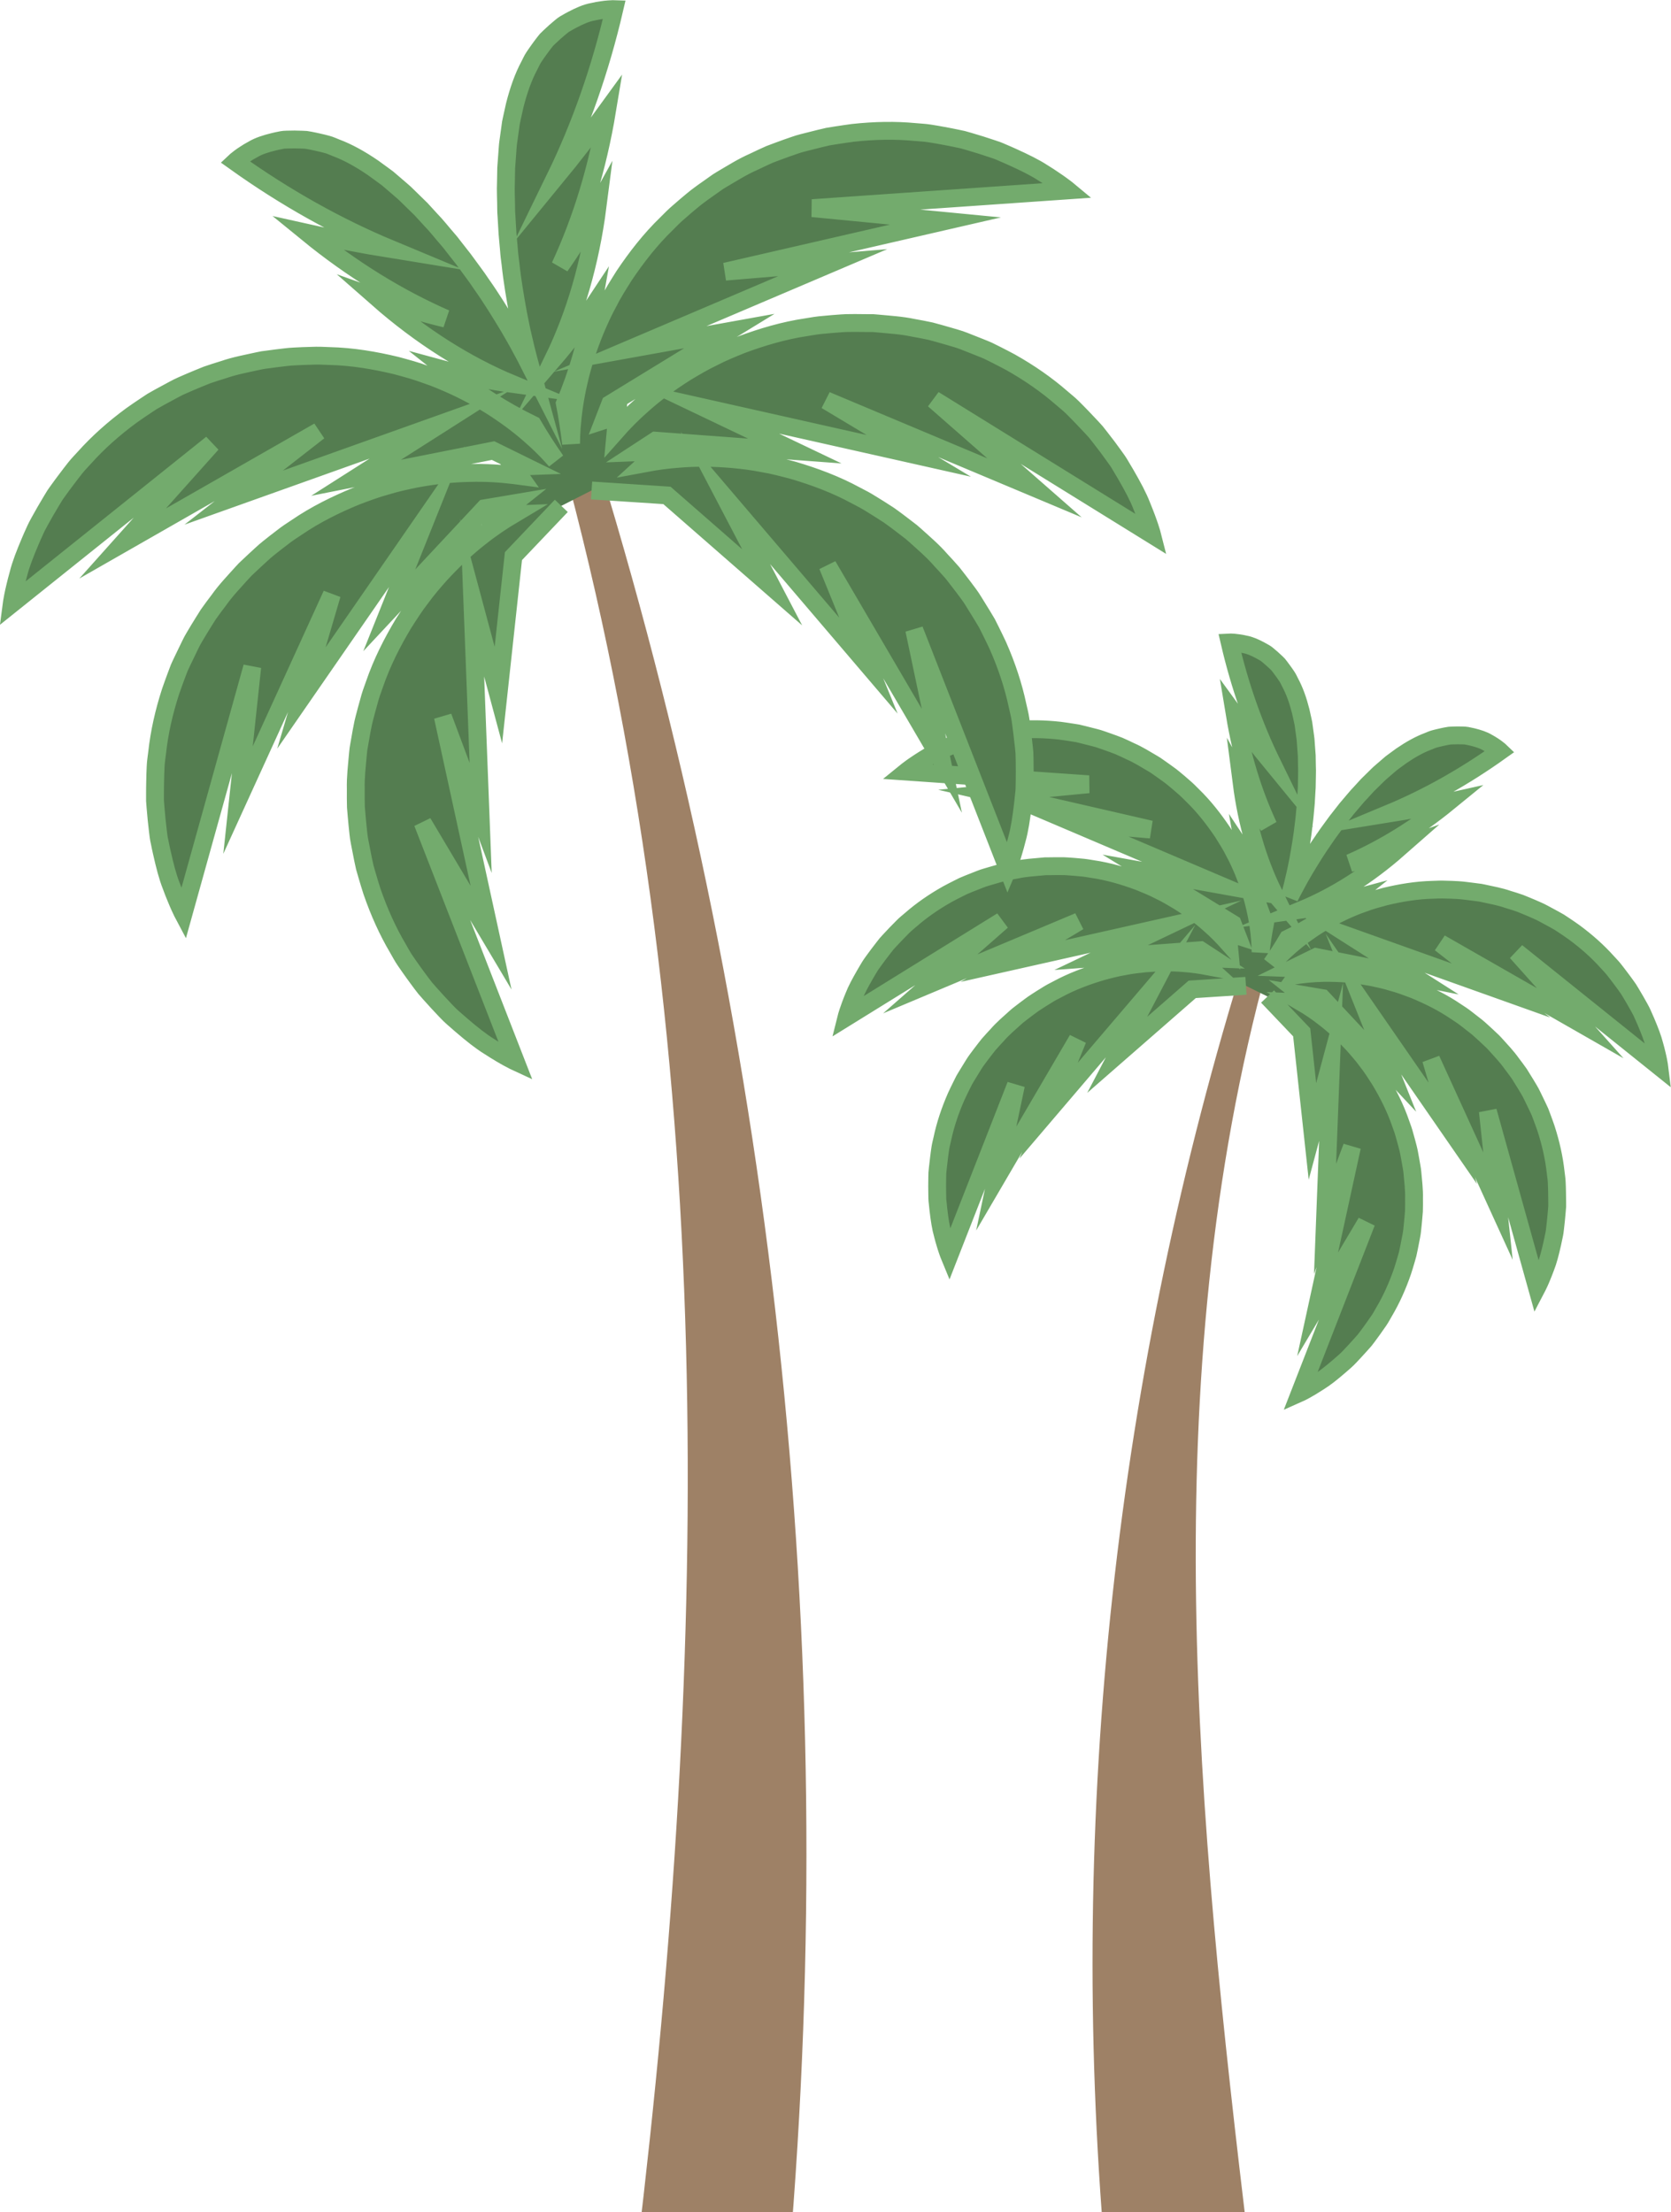
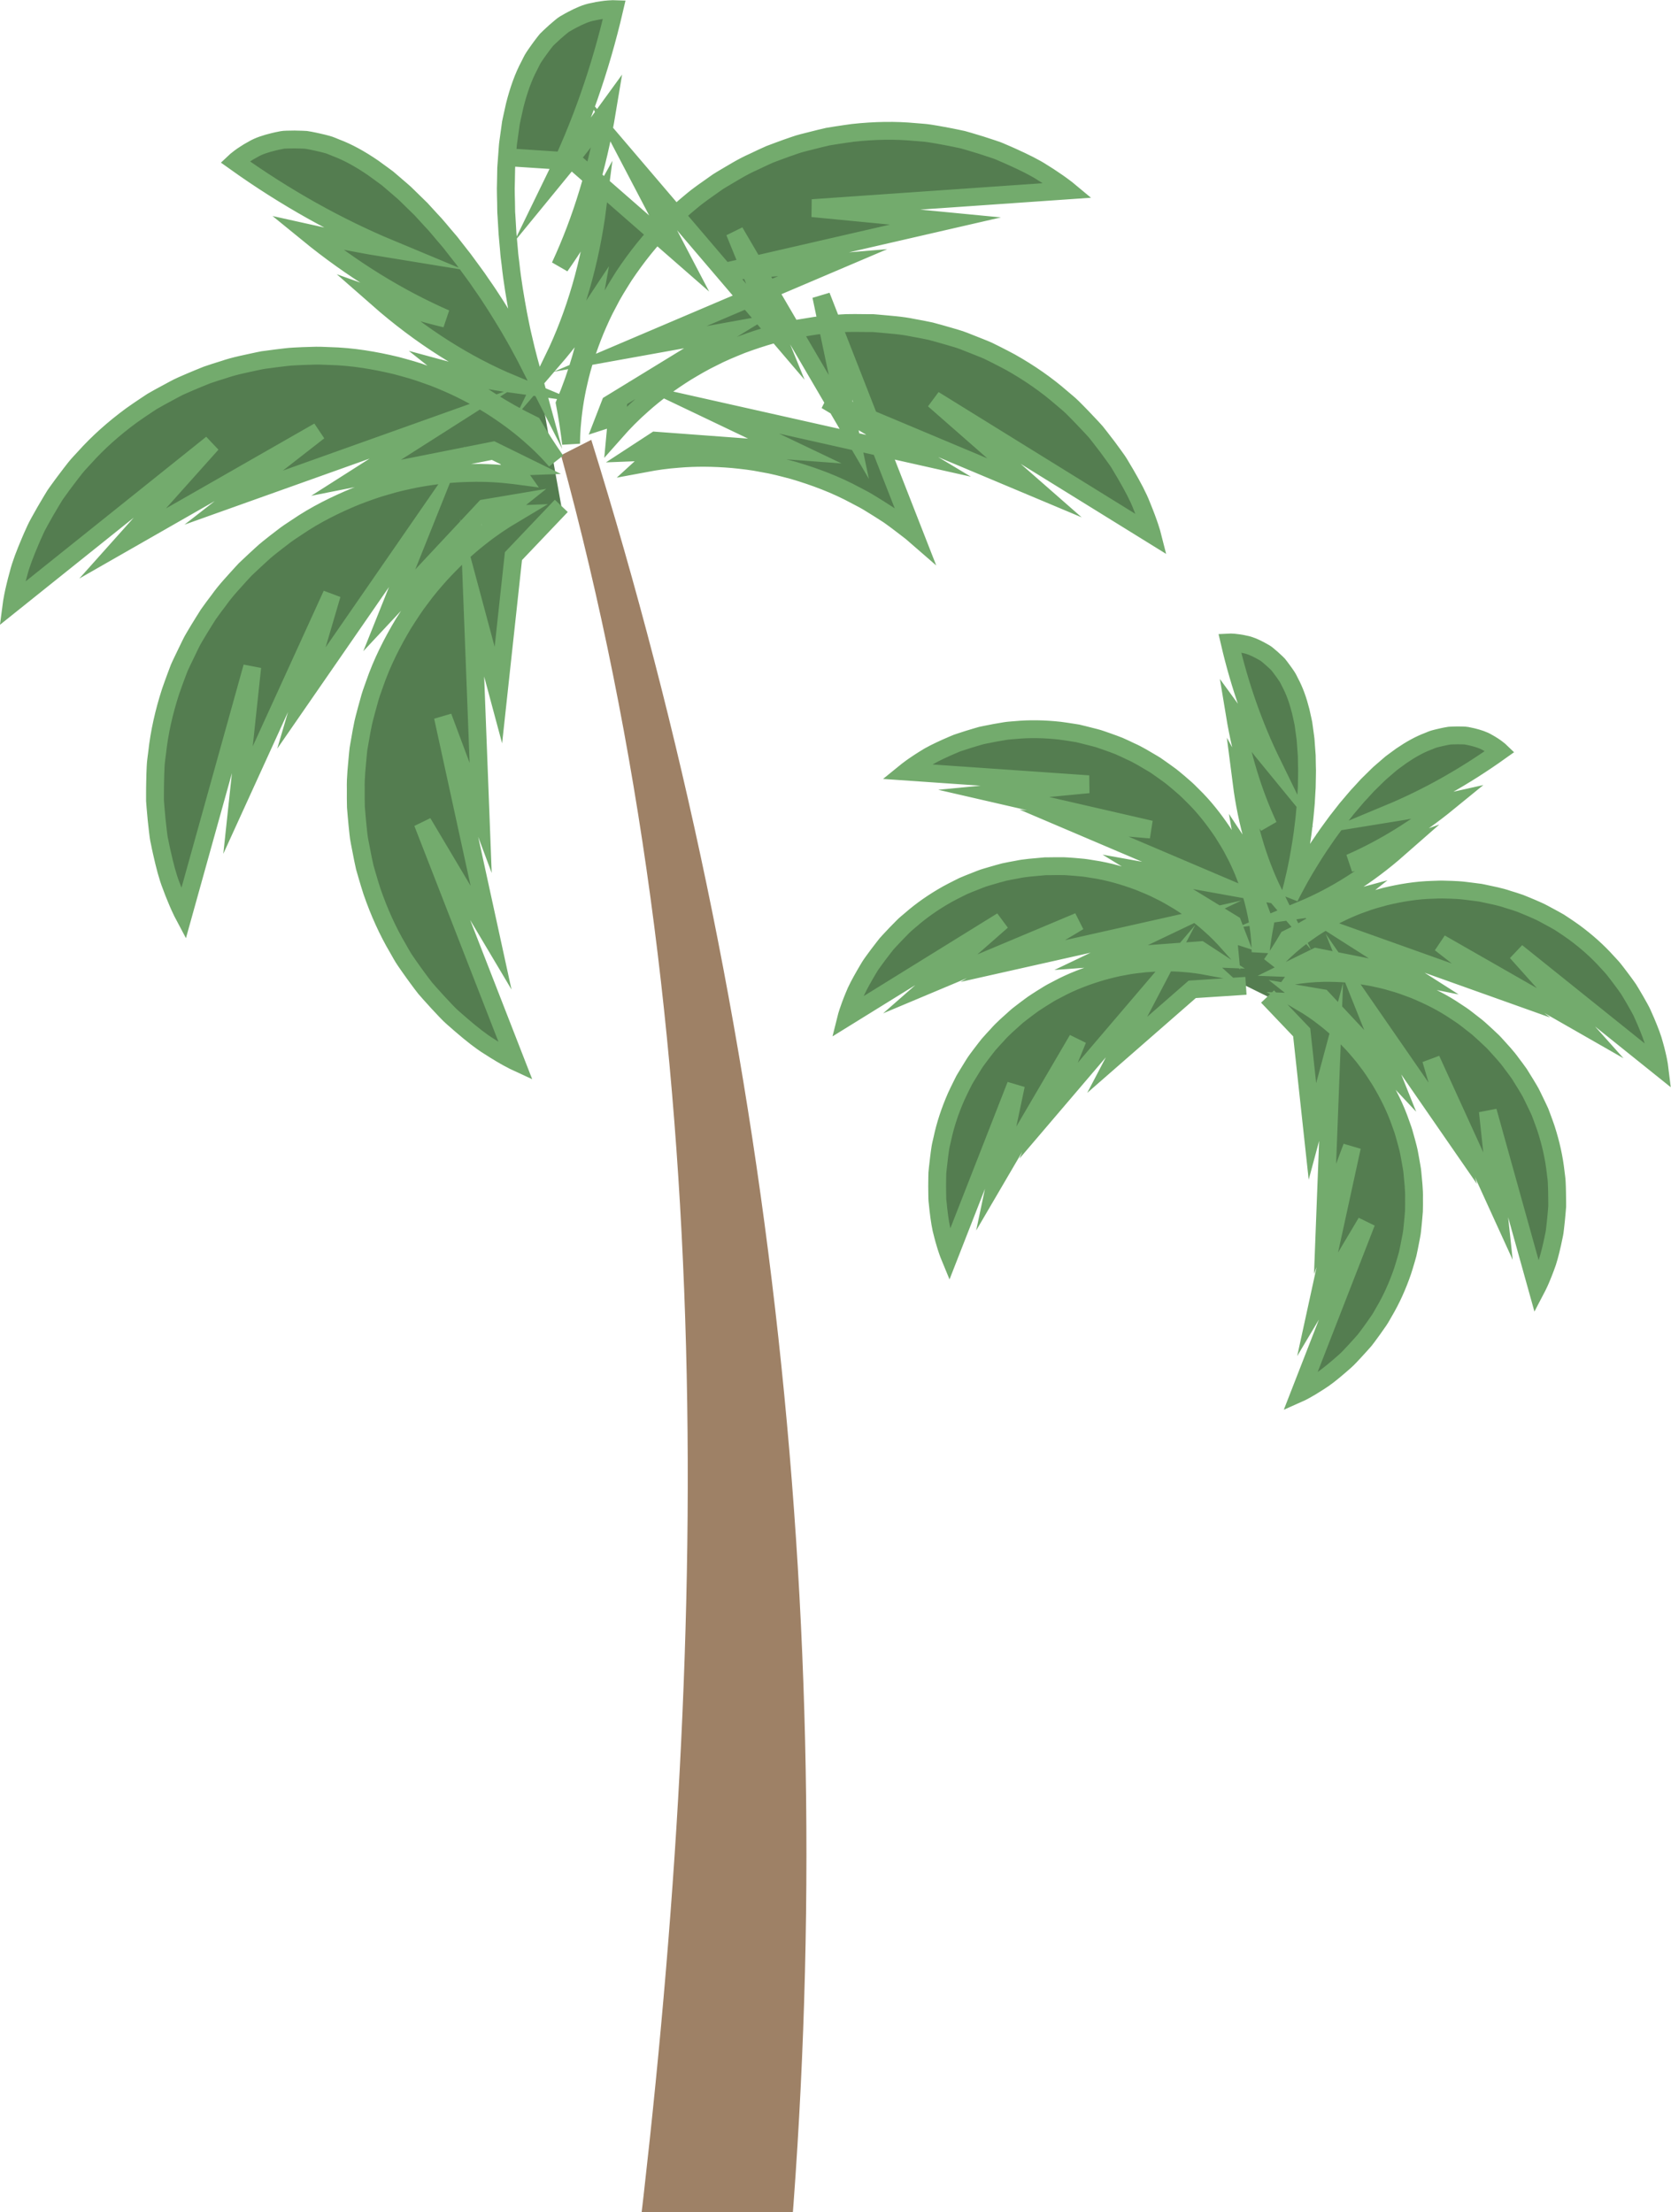
<svg xmlns="http://www.w3.org/2000/svg" id="Calque_1" data-name="Calque 1" viewBox="0 0 409.22 541.72">
-   <path d="M305.11,233.9c-31.78,101.91-43.8,209.88-34.49,318.03,5.5-.57,29.7-1.14,35.21-1.7-12.64-105.25-23.32-211.77,4.56-313.65" style="fill: #9e8166;" />
  <path d="M310.42,244.01l8.36,8.78,2.63,24.25,4.57-17.01-1.48,38.45,6.59-17.65-8.41,38.55,11.94-20.07-16.26,41.74s.45-.2,1.26-.65c.4-.22.9-.5,1.46-.84.57-.34,1.21-.74,1.93-1.21,1.47-.9,3.05-2.17,4.85-3.71.45-.38.91-.78,1.38-1.2.23-.21.48-.42.71-.65.22-.23.45-.46.68-.7.91-.96,1.86-1.99,2.84-3.09.25-.27.49-.56.74-.84.23-.29.46-.6.69-.9.46-.61.91-1.25,1.38-1.89.47-.65.93-1.32,1.4-2,.48-.69.85-1.43,1.29-2.17,1.75-2.95,3.27-6.3,4.51-9.92.29-.91.58-1.84.85-2.78.13-.47.27-.94.4-1.41.1-.48.22-.97.31-1.46.19-.98.38-1.97.58-2.96.21-.99.26-2.01.38-3.03.11-1.02.18-2.05.27-3.08.03-1.04.03-2.07.02-3.12.06-2.09-.21-4.17-.39-6.25l-.09-.78-.13-.77-.27-1.54c-.08-.51-.18-1.03-.28-1.54-.1-.51-.19-1.02-.33-1.52-.25-1-.53-1.99-.81-2.98-.25-1-.6-1.95-.95-2.91-1.31-3.84-3.12-7.38-5.06-10.62-1.02-1.59-2-3.16-3.12-4.57-1.05-1.45-2.21-2.78-3.33-4.05-2.3-2.5-4.62-4.68-6.93-6.48-1.99-1.58-3.95-2.89-5.79-3.97l2.44.1-2.53-2.01,5.08.86,16.65,17.81-6.55-16.35,21.88,31.64-5.31-18.07,16.38,35.89-2.48-23.23,12.03,43.16s.23-.44.61-1.27c.19-.42.42-.94.66-1.55.26-.61.53-1.32.83-2.12.64-1.6,1.14-3.57,1.66-5.88.13-.58.26-1.17.38-1.79.06-.31.14-.62.18-.94.04-.32.08-.64.12-.97.16-1.31.3-2.71.42-4.18.03-.36.06-.73.09-1.11,0-.37,0-.75,0-1.14,0-.76-.02-1.54-.03-2.34,0-.8-.05-1.61-.08-2.44-.03-.83-.17-1.66-.27-2.51-.37-3.41-1.16-7-2.34-10.65-.32-.9-.63-1.82-.98-2.73-.18-.46-.35-.92-.52-1.38-.21-.45-.41-.9-.63-1.35-.44-.9-.87-1.81-1.31-2.71-.43-.92-.99-1.77-1.51-2.66-.53-.88-1.08-1.74-1.63-2.63-.59-.84-1.22-1.67-1.85-2.5-1.2-1.7-2.66-3.21-4.06-4.77l-.54-.57-.57-.54-1.14-1.07c-.37-.36-.76-.71-1.15-1.05-.39-.35-.77-.7-1.17-1.02-.81-.65-1.62-1.28-2.44-1.9-.81-.64-1.65-1.2-2.51-1.75-3.35-2.29-6.92-4.03-10.41-5.46-1.77-.66-3.5-1.32-5.24-1.78-1.72-.53-3.44-.9-5.1-1.24-3.33-.62-6.5-.97-9.43-1.01-2.92-.09-5.59.11-7.93.4-.28.04-.56.07-.83.11l1.13-1.59-2.09-.08,5.6-2.75,23.91,4.75-14.85-9.46,36.22,12.92-14.86-11.58,34.24,19.58-15.57-17.41,34.93,28.02s-.06-.49-.24-1.39c-.09-.45-.2-1-.36-1.64-.15-.65-.34-1.38-.57-2.2-.42-1.67-1.16-3.57-2.08-5.75-.23-.55-.48-1.1-.74-1.68-.13-.29-.25-.59-.4-.87-.16-.28-.31-.57-.46-.86-.64-1.16-1.34-2.38-2.1-3.64-.19-.31-.38-.64-.58-.95-.21-.31-.44-.62-.66-.93-.44-.63-.92-1.24-1.39-1.88-.47-.64-.98-1.28-1.49-1.94-.51-.66-1.12-1.25-1.68-1.88-2.29-2.56-5.03-5.01-8.12-7.28-.78-.55-1.57-1.11-2.4-1.65-.4-.27-.82-.54-1.23-.81-.43-.24-.86-.49-1.3-.73-.88-.48-1.76-.96-2.65-1.43-.88-.49-1.84-.85-2.77-1.28-.94-.41-1.9-.78-2.86-1.18-.97-.34-1.96-.65-2.96-.95-1.97-.69-4.03-1.05-6.07-1.5l-.76-.15-.78-.1-1.55-.2c-.51-.07-1.03-.13-1.54-.19-.52-.05-1.03-.12-1.55-.14-1.03-.06-2.06-.1-3.09-.12-1.02-.05-2.04,0-3.06.04-4.06.1-7.98.77-11.65,1.65-1.83.49-3.61.97-5.29,1.61-1.71.57-3.31,1.27-4.86,1.97-3.08,1.44-5.85,3.01-8.25,4.68-2.42,1.64-4.48,3.35-6.21,4.96-.52.5-1.02.97-1.48,1.44-.31.3-.59.61-.86.91-.33.35-.64.69-.93,1.02,1.4-2.02,2.75-4.09,4.01-6.25,4.98-2.41,9.96-5.55,14.81-9.43-3.74,1.02-7.47,1.78-11.15,2.29,7.91-3.31,15.86-8.28,23.43-14.93-3.95,1.41-7.91,2.59-11.86,3.54,8.17-3.58,16.3-8.56,24.11-14.94-4.85,1.09-9.71,2.03-14.56,2.81,9.22-3.84,18.36-8.93,27.22-15.26,0,0-.27-.26-.8-.65-.26-.2-.59-.44-.97-.68-.39-.26-.83-.52-1.34-.8-1.01-.61-2.25-1-3.7-1.36-.37-.09-.74-.17-1.13-.24-.19-.03-.39-.09-.59-.1-.2,0-.4-.02-.61-.03-.82-.03-1.69-.03-2.6.01-.23,0-.46.02-.69.04-.23.03-.47.08-.7.12-.47.08-.96.2-1.45.31-.5.1-.99.24-1.51.37-.51.13-1.02.38-1.54.58-2.09.78-4.28,2-6.51,3.52-.55.4-1.11.8-1.67,1.22-.28.21-.56.42-.85.63-.27.24-.56.47-.83.71-.55.49-1.11.97-1.68,1.45-.57.47-1.1,1.05-1.66,1.58-.56.54-1.1,1.09-1.66,1.63-.54.58-1.07,1.17-1.61,1.76-1.1,1.12-2.1,2.43-3.16,3.63-.13.15-.26.31-.39.46-.12.16-.25.32-.37.48-.25.32-.5.64-.75.95-.25.31-.5.63-.74.95-.25.32-.5.62-.73.95-.47.64-.94,1.29-1.41,1.93-.48.62-.91,1.28-1.35,1.92-1.8,2.54-3.37,5.11-4.84,7.55-.71,1.24-1.42,2.42-2.04,3.62-.61,1.09-1.16,2.18-1.7,3.24.11-.39.22-.79.33-1.19.31-1.22.65-2.49.93-3.81.33-1.31.57-2.67.86-4.07.51-2.8,1.03-5.77,1.36-8.86.1-.78.2-1.55.26-2.34.07-.79.15-1.58.22-2.38.05-.4.06-.8.08-1.2.02-.4.05-.8.07-1.2.02-.4.04-.8.07-1.21.01-.2.03-.4.04-.61,0-.2,0-.4.01-.6,0-1.6.12-3.24.03-4.81-.02-.8-.02-1.59-.04-2.38-.06-.77-.11-1.55-.17-2.32-.07-.76-.08-1.55-.2-2.28-.11-.73-.21-1.46-.3-2.2-.05-.37-.1-.72-.15-1.08-.07-.34-.15-.69-.22-1.03-.14-.69-.3-1.35-.45-2.02-.66-2.61-1.5-4.97-2.56-6.94-.26-.49-.48-1.02-.77-1.45-.3-.44-.58-.87-.88-1.27-.3-.41-.58-.81-.88-1.19-.15-.19-.29-.38-.44-.56-.16-.17-.33-.33-.5-.49-.66-.63-1.31-1.21-1.95-1.73-.16-.13-.32-.26-.47-.38-.16-.12-.34-.21-.51-.32-.34-.2-.67-.39-1.01-.56-1.32-.7-2.51-1.22-3.68-1.43-.56-.13-1.07-.23-1.53-.29-.45-.07-.85-.11-1.18-.14-.65-.06-1.03-.04-1.03-.04,2.46,10.61,5.95,20.48,10.33,29.46-3.12-3.8-6.14-7.71-9.06-11.74,1.64,9.95,4.45,19.07,8.21,27.16-2.33-3.32-4.52-6.83-6.55-10.5,1.28,9.99,3.95,18.99,7.7,26.7-2.43-2.82-4.72-5.86-6.85-9.1,1.07,6.12,2.73,11.77,4.87,16.87-.45,2.34-.81,4.67-1.08,7,0-.85-.04-1.75-.11-2.71,0-.07-.01-.13-.01-.21-.18-2.36-.54-5.02-1.21-7.86-.64-2.86-1.61-5.9-2.89-9.04-.66-1.56-1.37-3.16-2.24-4.74-.8-1.62-1.79-3.17-2.8-4.78-2.11-3.13-4.53-6.29-7.45-9.11-.71-.72-1.43-1.44-2.22-2.1-.77-.68-1.55-1.35-2.35-2-.39-.34-.81-.64-1.23-.95-.41-.3-.83-.61-1.26-.91l-1.28-.9-.64-.45-.67-.41c-1.8-1.05-3.57-2.18-5.48-3.01-.94-.45-1.88-.9-2.82-1.31-.97-.37-1.93-.74-2.9-1.07-.97-.32-1.92-.71-2.91-.95-.98-.24-1.95-.49-2.92-.74-.48-.12-.97-.23-1.45-.35-.48-.08-.97-.16-1.45-.23-.96-.16-1.93-.29-2.88-.42-3.81-.42-7.48-.48-10.89-.15-.85.08-1.69.11-2.51.25-.82.13-1.62.26-2.4.41-.79.15-1.55.29-2.3.45-.37.08-.74.15-1.11.23-.36.1-.72.2-1.08.31-1.41.41-2.75.83-4,1.25-.31.11-.62.21-.93.31-.3.11-.6.25-.88.37-.58.25-1.14.49-1.68.73-2.15.97-3.98,1.86-5.42,2.81-.72.45-1.36.86-1.91,1.24-.55.36-1.01.69-1.38.96-.74.54-1.12.85-1.12.85l44.67,3.1-23.24,2.24,38.43,8.84-18.76-1.57,35.38,15.06-17.33-3.12,20.8,12.73,1.1,2.85-2.31-.75.25,2.68c-1.35-1.52-2.91-3.13-4.72-4.71-2.18-1.95-4.74-3.85-7.63-5.65-1.45-.87-2.96-1.77-4.58-2.54-1.6-.84-3.31-1.53-5.06-2.24-3.54-1.31-7.34-2.46-11.36-3.05-1-.17-2-.34-3.03-.41-1.02-.1-2.05-.19-3.08-.25-.51-.05-1.03-.05-1.55-.05-.52,0-1.04-.01-1.56,0l-1.56.02h-.78s-.78.07-.78.07c-2.08.2-4.17.31-6.21.75-1.03.19-2.05.37-3.06.59-1,.27-1.99.53-2.97.83-.98.3-1.97.54-2.91.92-.94.37-1.88.74-2.81,1.11-.46.18-.92.37-1.37.57-.44.22-.88.44-1.32.66-.88.43-1.73.89-2.58,1.34-3.34,1.88-6.35,3.98-8.93,6.24-.65.57-1.32,1.07-1.9,1.67-.58.59-1.16,1.16-1.71,1.74-.55.58-1.09,1.14-1.61,1.71-.25.28-.52.56-.76.84-.23.29-.47.58-.69.88-.91,1.16-1.75,2.28-2.52,3.35-.19.27-.38.53-.57.8-.19.26-.34.55-.51.81-.33.54-.64,1.06-.93,1.58-1.18,2.05-2.15,3.84-2.77,5.45-.32.79-.61,1.5-.83,2.12-.23.62-.42,1.15-.56,1.59-.29.87-.41,1.35-.41,1.35l38.08-23.57-17.56,15.4,36.36-15.27-16.15,9.68,37.52-8.43-15.89,7.58,24.31-1.8,3.08,2.01-3.64-.14,2.24,2.04c-1.75-.33-3.65-.6-5.69-.75-2.92-.25-6.1-.23-9.48.06-1.69.17-3.43.36-5.2.72-1.78.29-3.57.76-5.39,1.25-3.62,1.07-7.35,2.43-10.92,4.37-.91.46-1.81.93-2.67,1.49-.87.53-1.75,1.08-2.61,1.65-.44.27-.85.58-1.28.89-.42.31-.84.62-1.25.93l-1.24.95-.62.48-.59.51c-1.55,1.4-3.15,2.75-4.52,4.33-.71.76-1.41,1.52-2.09,2.3-.64.82-1.28,1.62-1.89,2.44-.6.83-1.25,1.62-1.77,2.49-.53.86-1.06,1.72-1.58,2.57-.27.42-.51.86-.76,1.28-.22.44-.44.88-.66,1.32-.44.87-.85,1.75-1.26,2.62-1.54,3.51-2.69,7-3.4,10.36-.18.84-.41,1.65-.52,2.47-.11.83-.24,1.63-.32,2.42-.09.79-.19,1.57-.27,2.33-.03.38-.08.76-.11,1.13-.01.38-.02.75-.03,1.11-.03,1.47-.03,2.87,0,4.2,0,.33.01.65.02.98,0,.32.05.65.08.96.06.63.12,1.24.19,1.82.28,2.35.58,4.36,1.06,6.02.21.83.41,1.56.61,2.2.18.63.36,1.17.51,1.61.29.87.48,1.33.48,1.33l16.32-41.71-4.82,22.86,19.93-34.05-7.11,17.44,24.97-29.27-8.17,15.6,18.37-16.04,13.16-.86" style="fill: #547d50; stroke: #73ab6d; stroke-miterlimit: 10; stroke-width: 4.37px;" />
  <path d="M144.8,107.7c44.59,142.98,61.46,294.46,48.39,446.21-7.72-.8-29.47-1.6-37.2-2.39,17.73-147.66,20.51-297.11-18.59-440.06" style="fill: #9e8166;" />
-   <path d="M137.46,123.87l-11.72,12.31-3.69,34.02-6.41-23.86,2.07,53.94-9.25-24.76,11.8,54.09-16.75-28.16,22.82,58.56s-.63-.29-1.76-.91c-.56-.3-1.26-.7-2.05-1.17-.8-.47-1.7-1.04-2.71-1.69-2.06-1.26-4.28-3.04-6.8-5.2-.64-.54-1.28-1.1-1.94-1.69-.32-.3-.68-.59-.99-.91-.32-.32-.63-.65-.96-.98-1.28-1.34-2.61-2.79-3.98-4.33-.35-.38-.69-.78-1.03-1.18-.33-.41-.64-.84-.97-1.26-.65-.86-1.28-1.75-1.94-2.65-.66-.91-1.3-1.85-1.97-2.81-.67-.96-1.2-2.01-1.81-3.05-2.45-4.14-4.58-8.84-6.33-13.92-.4-1.28-.82-2.58-1.19-3.9-.19-.65-.38-1.32-.57-1.98-.14-.68-.3-1.36-.44-2.04-.26-1.37-.54-2.76-.81-4.15-.29-1.39-.37-2.82-.54-4.25-.15-1.43-.25-2.88-.38-4.32-.04-1.45-.04-2.91-.03-4.37-.08-2.93.29-5.85.54-8.76l.12-1.09.18-1.08.38-2.15c.12-.72.25-1.44.4-2.15.14-.71.27-1.43.47-2.13.36-1.41.74-2.8,1.13-4.18.36-1.4.84-2.74,1.33-4.08,1.84-5.39,4.38-10.35,7.1-14.9,1.43-2.23,2.81-4.43,4.38-6.42,1.47-2.04,3.1-3.9,4.68-5.68,3.22-3.51,6.48-6.56,9.73-9.09,2.79-2.22,5.55-4.05,8.12-5.58l-3.42.13,3.55-2.83-7.13,1.2-23.36,24.99,9.19-22.94-30.7,44.4,7.45-25.35-22.98,50.35,3.48-32.59-16.87,60.55s-.33-.62-.86-1.79c-.26-.59-.59-1.31-.93-2.17-.37-.86-.75-1.85-1.16-2.97-.9-2.25-1.6-5.01-2.33-8.26-.19-.81-.36-1.64-.53-2.51-.09-.43-.2-.87-.25-1.32-.06-.45-.11-.9-.17-1.36-.23-1.84-.42-3.8-.59-5.86-.04-.51-.09-1.03-.12-1.56-.01-.52,0-1.05,0-1.59-.01-1.07.02-2.16.04-3.28,0-1.12.07-2.26.11-3.43.04-1.17.24-2.33.38-3.52.52-4.79,1.63-9.83,3.29-14.94.45-1.26.89-2.56,1.38-3.83.25-.64.49-1.29.73-1.93.29-.63.57-1.27.88-1.89.61-1.26,1.22-2.54,1.84-3.81.6-1.29,1.4-2.48,2.12-3.73.74-1.23,1.52-2.45,2.29-3.68.83-1.18,1.71-2.35,2.59-3.51,1.69-2.39,3.73-4.5,5.69-6.69l.75-.8.79-.75,1.6-1.5c.52-.5,1.07-.99,1.61-1.48.54-.49,1.07-.98,1.65-1.43,1.13-.91,2.27-1.8,3.42-2.67,1.13-.9,2.32-1.68,3.52-2.46,4.7-3.22,9.71-5.65,14.61-7.67,2.48-.93,4.91-1.85,7.35-2.5,2.41-.75,4.83-1.26,7.15-1.74,4.68-.88,9.12-1.36,13.23-1.42,4.09-.12,7.84.15,11.13.56.4.05.79.11,1.17.16l-1.59-2.24,2.93-.11-7.86-3.86-33.55,6.66,20.84-13.27-50.82,18.13,20.84-16.24-48.04,27.47,21.84-24.43L2.86,147.89s.09-.69.34-1.95c.12-.63.29-1.4.51-2.31.21-.91.48-1.94.8-3.09.58-2.35,1.62-5,2.92-8.06.32-.77.67-1.54,1.04-2.35.19-.4.36-.82.57-1.22.22-.4.43-.8.65-1.21.89-1.63,1.88-3.33,2.94-5.1.26-.44.53-.89.81-1.33.29-.44.61-.86.92-1.3.62-.88,1.28-1.75,1.95-2.64.66-.9,1.38-1.8,2.09-2.72.72-.92,1.56-1.75,2.36-2.64,3.22-3.59,7.06-7.03,11.39-10.21,1.1-.77,2.21-1.56,3.36-2.31.57-.38,1.14-.76,1.72-1.14.6-.34,1.21-.69,1.82-1.03,1.23-.67,2.47-1.34,3.72-2.01,1.24-.69,2.58-1.2,3.89-1.79,1.32-.57,2.66-1.1,4.01-1.65,1.36-.48,2.76-.91,4.15-1.34,2.77-.96,5.66-1.47,8.52-2.11l1.07-.21,1.09-.14,2.17-.29c.72-.1,1.45-.18,2.17-.26.73-.08,1.45-.17,2.18-.19,1.44-.08,2.89-.14,4.33-.17,1.44-.07,2.87-.01,4.29.06,5.7.13,11.19,1.09,16.34,2.32,2.56.69,5.07,1.36,7.43,2.26,2.39.79,4.65,1.79,6.82,2.76,4.32,2.02,8.2,4.22,11.58,6.57,3.39,2.29,6.29,4.7,8.72,6.95.73.69,1.44,1.37,2.08,2.03.43.43.83.85,1.21,1.28.46.49.89.97,1.3,1.44-1.97-2.83-3.86-5.74-5.63-8.77-6.98-3.38-13.97-7.78-20.78-13.23,5.25,1.43,10.48,2.5,15.65,3.21-11.1-4.64-22.25-11.62-32.87-20.95,5.55,1.98,11.1,3.64,16.63,4.97-11.46-5.02-22.87-12.01-33.83-20.96,6.81,1.53,13.62,2.84,20.43,3.94-12.94-5.39-25.76-12.53-38.19-21.41,0,0,.38-.36,1.12-.91.37-.28.83-.61,1.37-.95.54-.37,1.17-.74,1.88-1.12,1.42-.86,3.16-1.41,5.2-1.91.51-.13,1.03-.23,1.58-.34.27-.05.55-.12.83-.14.28-.01.56-.02.85-.04,1.15-.04,2.37-.04,3.65.02.32.01.64.03.97.05.32.04.65.12.98.17.67.12,1.34.28,2.03.43.7.14,1.39.34,2.11.52.72.18,1.43.53,2.16.81,2.94,1.09,6.01,2.8,9.13,4.94.78.57,1.56,1.12,2.35,1.71.39.29.79.59,1.19.88.38.33.78.66,1.17,1,.78.68,1.56,1.36,2.36,2.03.8.66,1.54,1.47,2.33,2.21.78.75,1.55,1.53,2.33,2.28.76.81,1.5,1.65,2.26,2.47,1.55,1.58,2.95,3.41,4.43,5.09.18.22.36.43.54.64.17.23.35.45.52.68.35.45.69.9,1.05,1.34.35.44.7.88,1.04,1.33.34.44.7.87,1.02,1.34.67.9,1.32,1.81,1.98,2.7.67.88,1.28,1.79,1.9,2.7,2.52,3.56,4.73,7.17,6.79,10.59.99,1.74,1.99,3.4,2.87,5.09.86,1.53,1.63,3.06,2.38,4.54-.15-.55-.31-1.1-.46-1.67-.44-1.72-.91-3.5-1.31-5.34-.46-1.84-.8-3.75-1.21-5.71-.72-3.93-1.45-8.1-1.91-12.44-.14-1.09-.29-2.18-.36-3.28-.1-1.1-.21-2.21-.3-3.33-.07-.56-.08-1.12-.12-1.68-.03-.56-.07-1.12-.1-1.69-.03-.56-.06-1.13-.1-1.69-.02-.28-.04-.57-.06-.85,0-.28-.01-.56-.02-.84,0-2.24-.16-4.54-.05-6.75.03-1.12.03-2.24.06-3.35.09-1.08.15-2.17.24-3.25.1-1.07.12-2.18.28-3.2.15-1.03.3-2.05.43-3.08.06-.51.15-1.02.21-1.52.1-.48.21-.97.31-1.45.2-.96.42-1.9.63-2.84.93-3.67,2.1-6.98,3.58-9.74.37-.69.67-1.43,1.09-2.04.42-.61.81-1.22,1.24-1.79.42-.57.82-1.14,1.24-1.67.21-.26.41-.54.62-.78.23-.24.46-.46.7-.68.92-.89,1.84-1.7,2.73-2.43.22-.18.45-.36.66-.53.22-.17.48-.3.72-.44.48-.28.94-.55,1.41-.79,1.86-.98,3.52-1.72,5.16-2.01.78-.18,1.5-.32,2.15-.4.63-.1,1.2-.16,1.65-.19.91-.08,1.44-.06,1.44-.06-3.46,14.89-8.35,28.73-14.49,41.33,4.38-5.33,8.62-10.82,12.71-16.48-2.31,13.96-6.24,26.76-11.51,38.11,3.27-4.66,6.34-9.58,9.19-14.74-1.8,14.02-5.55,26.64-10.8,37.46,3.41-3.96,6.62-8.22,9.62-12.76-1.5,8.59-3.83,16.52-6.84,23.67.63,3.28,1.13,6.56,1.52,9.83,0-1.2.06-2.45.15-3.8,0-.09.02-.19.02-.29.26-3.31.75-7.04,1.69-11.03.89-4.01,2.26-8.27,4.06-12.68.93-2.18,1.92-4.44,3.14-6.65,1.12-2.27,2.52-4.45,3.93-6.7,2.95-4.39,6.35-8.82,10.45-12.78.99-1.01,2-2.02,3.11-2.95,1.08-.95,2.18-1.89,3.3-2.81.55-.47,1.14-.9,1.73-1.34.58-.43,1.17-.86,1.77-1.27l1.79-1.27.9-.63.93-.57c2.53-1.48,5-3.06,7.69-4.23,1.31-.63,2.63-1.26,3.95-1.84,1.36-.51,2.71-1.03,4.07-1.51,1.37-.45,2.69-.99,4.08-1.33,1.37-.34,2.74-.69,4.1-1.03.68-.17,1.36-.33,2.03-.48.68-.11,1.36-.22,2.04-.33,1.35-.22,2.71-.4,4.04-.59,5.34-.59,10.49-.67,15.28-.21,1.19.12,2.38.15,3.53.34,1.15.19,2.27.36,3.37.58,1.1.21,2.18.4,3.23.63.53.11,1.04.21,1.55.33.51.14,1.01.29,1.51.43,1.98.58,3.86,1.16,5.61,1.76.44.15.88.3,1.3.44.43.15.84.35,1.24.52.81.35,1.61.68,2.36,1.03,3.02,1.37,5.59,2.61,7.61,3.94,1.01.63,1.91,1.2,2.68,1.74.77.51,1.41.97,1.93,1.35,1.04.75,1.58,1.2,1.58,1.2l-62.67,4.35,32.6,3.15-53.92,12.4,26.32-2.2-49.64,21.13,24.31-4.38-29.18,17.86-1.55,4,3.25-1.05-.35,3.77c1.89-2.14,4.08-4.39,6.62-6.61,3.06-2.73,6.65-5.39,10.7-7.93,2.04-1.22,4.16-2.48,6.43-3.57,2.24-1.18,4.64-2.15,7.1-3.15,4.97-1.84,10.3-3.45,15.94-4.28,1.4-.24,2.81-.48,4.25-.58,1.43-.14,2.87-.26,4.32-.36.72-.07,1.45-.06,2.17-.07.73-.01,1.46-.02,2.19,0l2.19.02h1.1s1.09.09,1.09.09c2.92.28,5.85.44,8.71,1.05,1.44.26,2.87.52,4.29.83,1.4.38,2.8.75,4.17,1.16,1.37.42,2.77.76,4.08,1.29,1.32.52,2.64,1.04,3.94,1.56.65.25,1.29.53,1.93.8.62.3,1.24.61,1.85.92,1.23.61,2.43,1.25,3.62,1.88,4.68,2.63,8.91,5.59,12.53,8.75.91.8,1.85,1.51,2.67,2.34.82.83,1.63,1.62,2.4,2.44.77.82,1.53,1.6,2.26,2.39.36.4.73.78,1.07,1.18.33.41.65.81.97,1.23,1.28,1.62,2.46,3.19,3.53,4.7.27.38.53.75.8,1.12.26.36.48.77.71,1.14.46.76.9,1.49,1.31,2.21,1.66,2.88,3.02,5.39,3.88,7.64.45,1.11.85,2.1,1.17,2.97.33.87.58,1.62.79,2.23.41,1.22.58,1.89.58,1.89l-53.43-33.07,24.64,21.6-51.01-21.42,22.66,13.58-52.64-11.82,22.29,10.64-34.11-2.53-4.32,2.82,5.1-.2-3.14,2.87c2.45-.46,5.12-.84,7.98-1.05,4.09-.35,8.56-.33,13.3.08,2.37.24,4.82.5,7.29,1.01,2.5.4,5,1.07,7.56,1.75,5.08,1.5,10.31,3.42,15.31,6.14,1.27.65,2.54,1.31,3.75,2.09,1.23.75,2.45,1.51,3.67,2.31.62.37,1.2.82,1.79,1.24.58.43,1.18.86,1.75,1.31l1.74,1.33.87.67.83.72c2.17,1.97,4.42,3.86,6.34,6.08.99,1.07,1.98,2.13,2.93,3.23.89,1.15,1.79,2.28,2.65,3.43.85,1.16,1.75,2.27,2.48,3.5.75,1.21,1.49,2.41,2.22,3.6.37.59.72,1.2,1.07,1.79.31.62.62,1.24.93,1.85.62,1.22,1.19,2.46,1.77,3.67,2.17,4.92,3.77,9.82,4.77,14.53.25,1.18.57,2.31.73,3.46.15,1.16.33,2.28.45,3.4.13,1.11.27,2.2.38,3.27.04.54.11,1.06.15,1.59.02.53.03,1.05.04,1.56.04,2.07.04,4.03,0,5.89-.01.47-.02.92-.03,1.37-.01.45-.07.91-.12,1.34-.08.88-.17,1.73-.27,2.55-.4,3.3-.82,6.11-1.48,8.44-.3,1.16-.57,2.19-.85,3.08-.25.89-.5,1.65-.71,2.25-.4,1.22-.67,1.86-.67,1.86l-22.9-58.52,6.76,32.07-27.96-47.77,9.98,24.47-35.03-41.06,11.46,21.89-25.77-22.51-18.46-1.21" style="fill: #547d50; stroke: #73ab6d; stroke-miterlimit: 10; stroke-width: 4.37px;" />
+   <path d="M137.46,123.87l-11.72,12.31-3.69,34.02-6.41-23.86,2.07,53.94-9.25-24.76,11.8,54.09-16.75-28.16,22.82,58.56s-.63-.29-1.76-.91c-.56-.3-1.26-.7-2.05-1.17-.8-.47-1.7-1.04-2.71-1.69-2.06-1.26-4.28-3.04-6.8-5.2-.64-.54-1.28-1.1-1.94-1.69-.32-.3-.68-.59-.99-.91-.32-.32-.63-.65-.96-.98-1.28-1.34-2.61-2.79-3.98-4.33-.35-.38-.69-.78-1.03-1.18-.33-.41-.64-.84-.97-1.26-.65-.86-1.28-1.75-1.94-2.65-.66-.91-1.3-1.85-1.97-2.81-.67-.96-1.2-2.01-1.81-3.05-2.45-4.14-4.58-8.84-6.33-13.92-.4-1.28-.82-2.58-1.19-3.9-.19-.65-.38-1.32-.57-1.98-.14-.68-.3-1.36-.44-2.04-.26-1.37-.54-2.76-.81-4.15-.29-1.39-.37-2.82-.54-4.25-.15-1.43-.25-2.88-.38-4.32-.04-1.45-.04-2.91-.03-4.37-.08-2.93.29-5.85.54-8.76l.12-1.09.18-1.08.38-2.15c.12-.72.25-1.44.4-2.15.14-.71.27-1.43.47-2.13.36-1.41.74-2.8,1.13-4.18.36-1.4.84-2.74,1.33-4.08,1.84-5.39,4.38-10.35,7.1-14.9,1.43-2.23,2.81-4.43,4.38-6.42,1.47-2.04,3.1-3.9,4.68-5.68,3.22-3.51,6.48-6.56,9.73-9.09,2.79-2.22,5.55-4.05,8.12-5.58l-3.42.13,3.55-2.83-7.13,1.2-23.36,24.99,9.19-22.94-30.7,44.4,7.45-25.35-22.98,50.35,3.48-32.59-16.87,60.55s-.33-.62-.86-1.79c-.26-.59-.59-1.31-.93-2.17-.37-.86-.75-1.85-1.16-2.97-.9-2.25-1.6-5.01-2.33-8.26-.19-.81-.36-1.64-.53-2.51-.09-.43-.2-.87-.25-1.32-.06-.45-.11-.9-.17-1.36-.23-1.84-.42-3.8-.59-5.86-.04-.51-.09-1.03-.12-1.56-.01-.52,0-1.05,0-1.59-.01-1.07.02-2.16.04-3.28,0-1.12.07-2.26.11-3.43.04-1.17.24-2.33.38-3.52.52-4.79,1.63-9.83,3.29-14.94.45-1.26.89-2.56,1.38-3.83.25-.64.49-1.29.73-1.93.29-.63.57-1.27.88-1.89.61-1.26,1.22-2.54,1.84-3.81.6-1.29,1.4-2.48,2.12-3.73.74-1.23,1.52-2.45,2.29-3.68.83-1.18,1.71-2.35,2.59-3.51,1.69-2.39,3.73-4.5,5.69-6.69l.75-.8.79-.75,1.6-1.5c.52-.5,1.07-.99,1.61-1.48.54-.49,1.07-.98,1.65-1.43,1.13-.91,2.27-1.8,3.42-2.67,1.13-.9,2.32-1.68,3.52-2.46,4.7-3.22,9.71-5.65,14.61-7.67,2.48-.93,4.91-1.85,7.35-2.5,2.41-.75,4.83-1.26,7.15-1.74,4.68-.88,9.12-1.36,13.23-1.42,4.09-.12,7.84.15,11.13.56.4.05.79.11,1.17.16l-1.59-2.24,2.93-.11-7.86-3.86-33.55,6.66,20.84-13.27-50.82,18.13,20.84-16.24-48.04,27.47,21.84-24.43L2.86,147.89s.09-.69.34-1.95c.12-.63.29-1.4.51-2.31.21-.91.48-1.94.8-3.09.58-2.35,1.62-5,2.92-8.06.32-.77.67-1.54,1.04-2.35.19-.4.36-.82.57-1.22.22-.4.43-.8.65-1.21.89-1.63,1.88-3.33,2.94-5.1.26-.44.53-.89.81-1.33.29-.44.61-.86.92-1.3.62-.88,1.28-1.75,1.95-2.64.66-.9,1.38-1.8,2.09-2.72.72-.92,1.56-1.75,2.36-2.64,3.22-3.59,7.06-7.03,11.39-10.21,1.1-.77,2.21-1.56,3.36-2.31.57-.38,1.14-.76,1.72-1.14.6-.34,1.21-.69,1.82-1.03,1.23-.67,2.47-1.34,3.72-2.01,1.24-.69,2.58-1.2,3.89-1.79,1.32-.57,2.66-1.1,4.01-1.65,1.36-.48,2.76-.91,4.15-1.34,2.77-.96,5.66-1.47,8.52-2.11l1.07-.21,1.09-.14,2.17-.29c.72-.1,1.45-.18,2.17-.26.73-.08,1.45-.17,2.18-.19,1.44-.08,2.89-.14,4.33-.17,1.44-.07,2.87-.01,4.29.06,5.7.13,11.19,1.09,16.34,2.32,2.56.69,5.07,1.36,7.43,2.26,2.39.79,4.65,1.79,6.82,2.76,4.32,2.02,8.2,4.22,11.58,6.57,3.39,2.29,6.29,4.7,8.72,6.95.73.69,1.44,1.37,2.08,2.03.43.43.83.85,1.21,1.28.46.49.89.97,1.3,1.44-1.97-2.83-3.86-5.74-5.63-8.77-6.98-3.38-13.97-7.78-20.78-13.23,5.25,1.43,10.48,2.5,15.65,3.21-11.1-4.64-22.25-11.62-32.87-20.95,5.55,1.98,11.1,3.64,16.63,4.97-11.46-5.02-22.87-12.01-33.83-20.96,6.81,1.53,13.62,2.84,20.43,3.94-12.94-5.39-25.76-12.53-38.19-21.41,0,0,.38-.36,1.12-.91.37-.28.83-.61,1.37-.95.54-.37,1.17-.74,1.88-1.12,1.42-.86,3.16-1.41,5.2-1.91.51-.13,1.03-.23,1.58-.34.27-.05.55-.12.83-.14.28-.01.56-.02.85-.04,1.15-.04,2.37-.04,3.65.02.32.01.64.03.97.05.32.04.65.12.98.17.67.12,1.34.28,2.03.43.7.14,1.39.34,2.11.52.72.18,1.43.53,2.16.81,2.94,1.09,6.01,2.8,9.13,4.94.78.57,1.56,1.12,2.35,1.71.39.29.79.59,1.19.88.38.33.78.66,1.17,1,.78.68,1.56,1.36,2.36,2.03.8.66,1.54,1.47,2.33,2.21.78.75,1.55,1.53,2.33,2.28.76.81,1.5,1.65,2.26,2.47,1.55,1.58,2.95,3.41,4.43,5.09.18.22.36.43.54.64.17.23.35.45.52.68.35.45.69.9,1.05,1.34.35.44.7.88,1.04,1.33.34.44.7.87,1.02,1.34.67.9,1.32,1.81,1.98,2.7.67.88,1.28,1.79,1.9,2.7,2.52,3.56,4.73,7.17,6.79,10.59.99,1.74,1.99,3.4,2.87,5.09.86,1.53,1.63,3.06,2.38,4.54-.15-.55-.31-1.1-.46-1.67-.44-1.72-.91-3.5-1.31-5.34-.46-1.84-.8-3.75-1.21-5.71-.72-3.93-1.45-8.1-1.91-12.44-.14-1.09-.29-2.18-.36-3.28-.1-1.1-.21-2.21-.3-3.33-.07-.56-.08-1.12-.12-1.68-.03-.56-.07-1.12-.1-1.69-.03-.56-.06-1.13-.1-1.69-.02-.28-.04-.57-.06-.85,0-.28-.01-.56-.02-.84,0-2.24-.16-4.54-.05-6.75.03-1.12.03-2.24.06-3.35.09-1.08.15-2.17.24-3.25.1-1.07.12-2.18.28-3.2.15-1.03.3-2.05.43-3.08.06-.51.15-1.02.21-1.52.1-.48.21-.97.31-1.45.2-.96.42-1.9.63-2.84.93-3.67,2.1-6.98,3.58-9.74.37-.69.67-1.43,1.09-2.04.42-.61.81-1.22,1.24-1.79.42-.57.82-1.14,1.24-1.67.21-.26.41-.54.62-.78.23-.24.46-.46.7-.68.92-.89,1.84-1.7,2.73-2.43.22-.18.45-.36.66-.53.22-.17.48-.3.72-.44.48-.28.94-.55,1.41-.79,1.86-.98,3.52-1.72,5.16-2.01.78-.18,1.5-.32,2.15-.4.63-.1,1.2-.16,1.65-.19.91-.08,1.44-.06,1.44-.06-3.46,14.89-8.35,28.73-14.49,41.33,4.38-5.33,8.62-10.82,12.71-16.48-2.31,13.96-6.24,26.76-11.51,38.11,3.27-4.66,6.34-9.58,9.19-14.74-1.8,14.02-5.55,26.64-10.8,37.46,3.41-3.96,6.62-8.22,9.62-12.76-1.5,8.59-3.83,16.52-6.84,23.67.63,3.28,1.13,6.56,1.52,9.83,0-1.2.06-2.45.15-3.8,0-.09.02-.19.02-.29.26-3.31.75-7.04,1.69-11.03.89-4.01,2.26-8.27,4.06-12.68.93-2.18,1.92-4.44,3.14-6.65,1.12-2.27,2.52-4.45,3.93-6.7,2.95-4.39,6.35-8.82,10.45-12.78.99-1.01,2-2.02,3.11-2.95,1.08-.95,2.18-1.89,3.3-2.81.55-.47,1.14-.9,1.73-1.34.58-.43,1.17-.86,1.77-1.27l1.79-1.27.9-.63.93-.57c2.53-1.48,5-3.06,7.69-4.23,1.31-.63,2.63-1.26,3.95-1.84,1.36-.51,2.71-1.03,4.07-1.51,1.37-.45,2.69-.99,4.08-1.33,1.37-.34,2.74-.69,4.1-1.03.68-.17,1.36-.33,2.03-.48.68-.11,1.36-.22,2.04-.33,1.35-.22,2.71-.4,4.04-.59,5.34-.59,10.49-.67,15.28-.21,1.19.12,2.38.15,3.53.34,1.15.19,2.27.36,3.37.58,1.1.21,2.18.4,3.23.63.53.11,1.04.21,1.55.33.51.14,1.01.29,1.51.43,1.98.58,3.86,1.16,5.61,1.76.44.15.88.3,1.3.44.43.15.84.35,1.24.52.81.35,1.61.68,2.36,1.03,3.02,1.37,5.59,2.61,7.61,3.94,1.01.63,1.91,1.2,2.68,1.74.77.51,1.41.97,1.93,1.35,1.04.75,1.58,1.2,1.58,1.2l-62.67,4.35,32.6,3.15-53.92,12.4,26.32-2.2-49.64,21.13,24.31-4.38-29.18,17.86-1.55,4,3.25-1.05-.35,3.77c1.89-2.14,4.08-4.39,6.62-6.61,3.06-2.73,6.65-5.39,10.7-7.93,2.04-1.22,4.16-2.48,6.43-3.57,2.24-1.18,4.64-2.15,7.1-3.15,4.97-1.84,10.3-3.45,15.94-4.28,1.4-.24,2.81-.48,4.25-.58,1.43-.14,2.87-.26,4.32-.36.72-.07,1.45-.06,2.17-.07.73-.01,1.46-.02,2.19,0l2.19.02h1.1s1.09.09,1.09.09c2.92.28,5.85.44,8.71,1.05,1.44.26,2.87.52,4.29.83,1.4.38,2.8.75,4.17,1.16,1.37.42,2.77.76,4.08,1.29,1.32.52,2.64,1.04,3.94,1.56.65.25,1.29.53,1.93.8.62.3,1.24.61,1.85.92,1.23.61,2.43,1.25,3.62,1.88,4.68,2.63,8.91,5.59,12.53,8.75.91.8,1.85,1.51,2.67,2.34.82.83,1.63,1.62,2.4,2.44.77.82,1.53,1.6,2.26,2.39.36.4.73.78,1.07,1.18.33.41.65.81.97,1.23,1.28,1.62,2.46,3.19,3.53,4.7.27.38.53.75.8,1.12.26.36.48.77.71,1.14.46.76.9,1.49,1.31,2.21,1.66,2.88,3.02,5.39,3.88,7.64.45,1.11.85,2.1,1.17,2.97.33.87.58,1.62.79,2.23.41,1.22.58,1.89.58,1.89l-53.43-33.07,24.64,21.6-51.01-21.42,22.66,13.58-52.64-11.82,22.29,10.64-34.11-2.53-4.32,2.82,5.1-.2-3.14,2.87c2.45-.46,5.12-.84,7.98-1.05,4.09-.35,8.56-.33,13.3.08,2.37.24,4.82.5,7.29,1.01,2.5.4,5,1.07,7.56,1.75,5.08,1.5,10.31,3.42,15.31,6.14,1.27.65,2.54,1.31,3.75,2.09,1.23.75,2.45,1.51,3.67,2.31.62.37,1.2.82,1.79,1.24.58.43,1.18.86,1.75,1.31l1.74,1.33.87.67.83.72l-22.9-58.52,6.76,32.07-27.96-47.77,9.98,24.47-35.03-41.06,11.46,21.89-25.77-22.51-18.46-1.21" style="fill: #547d50; stroke: #73ab6d; stroke-miterlimit: 10; stroke-width: 4.37px;" />
</svg>